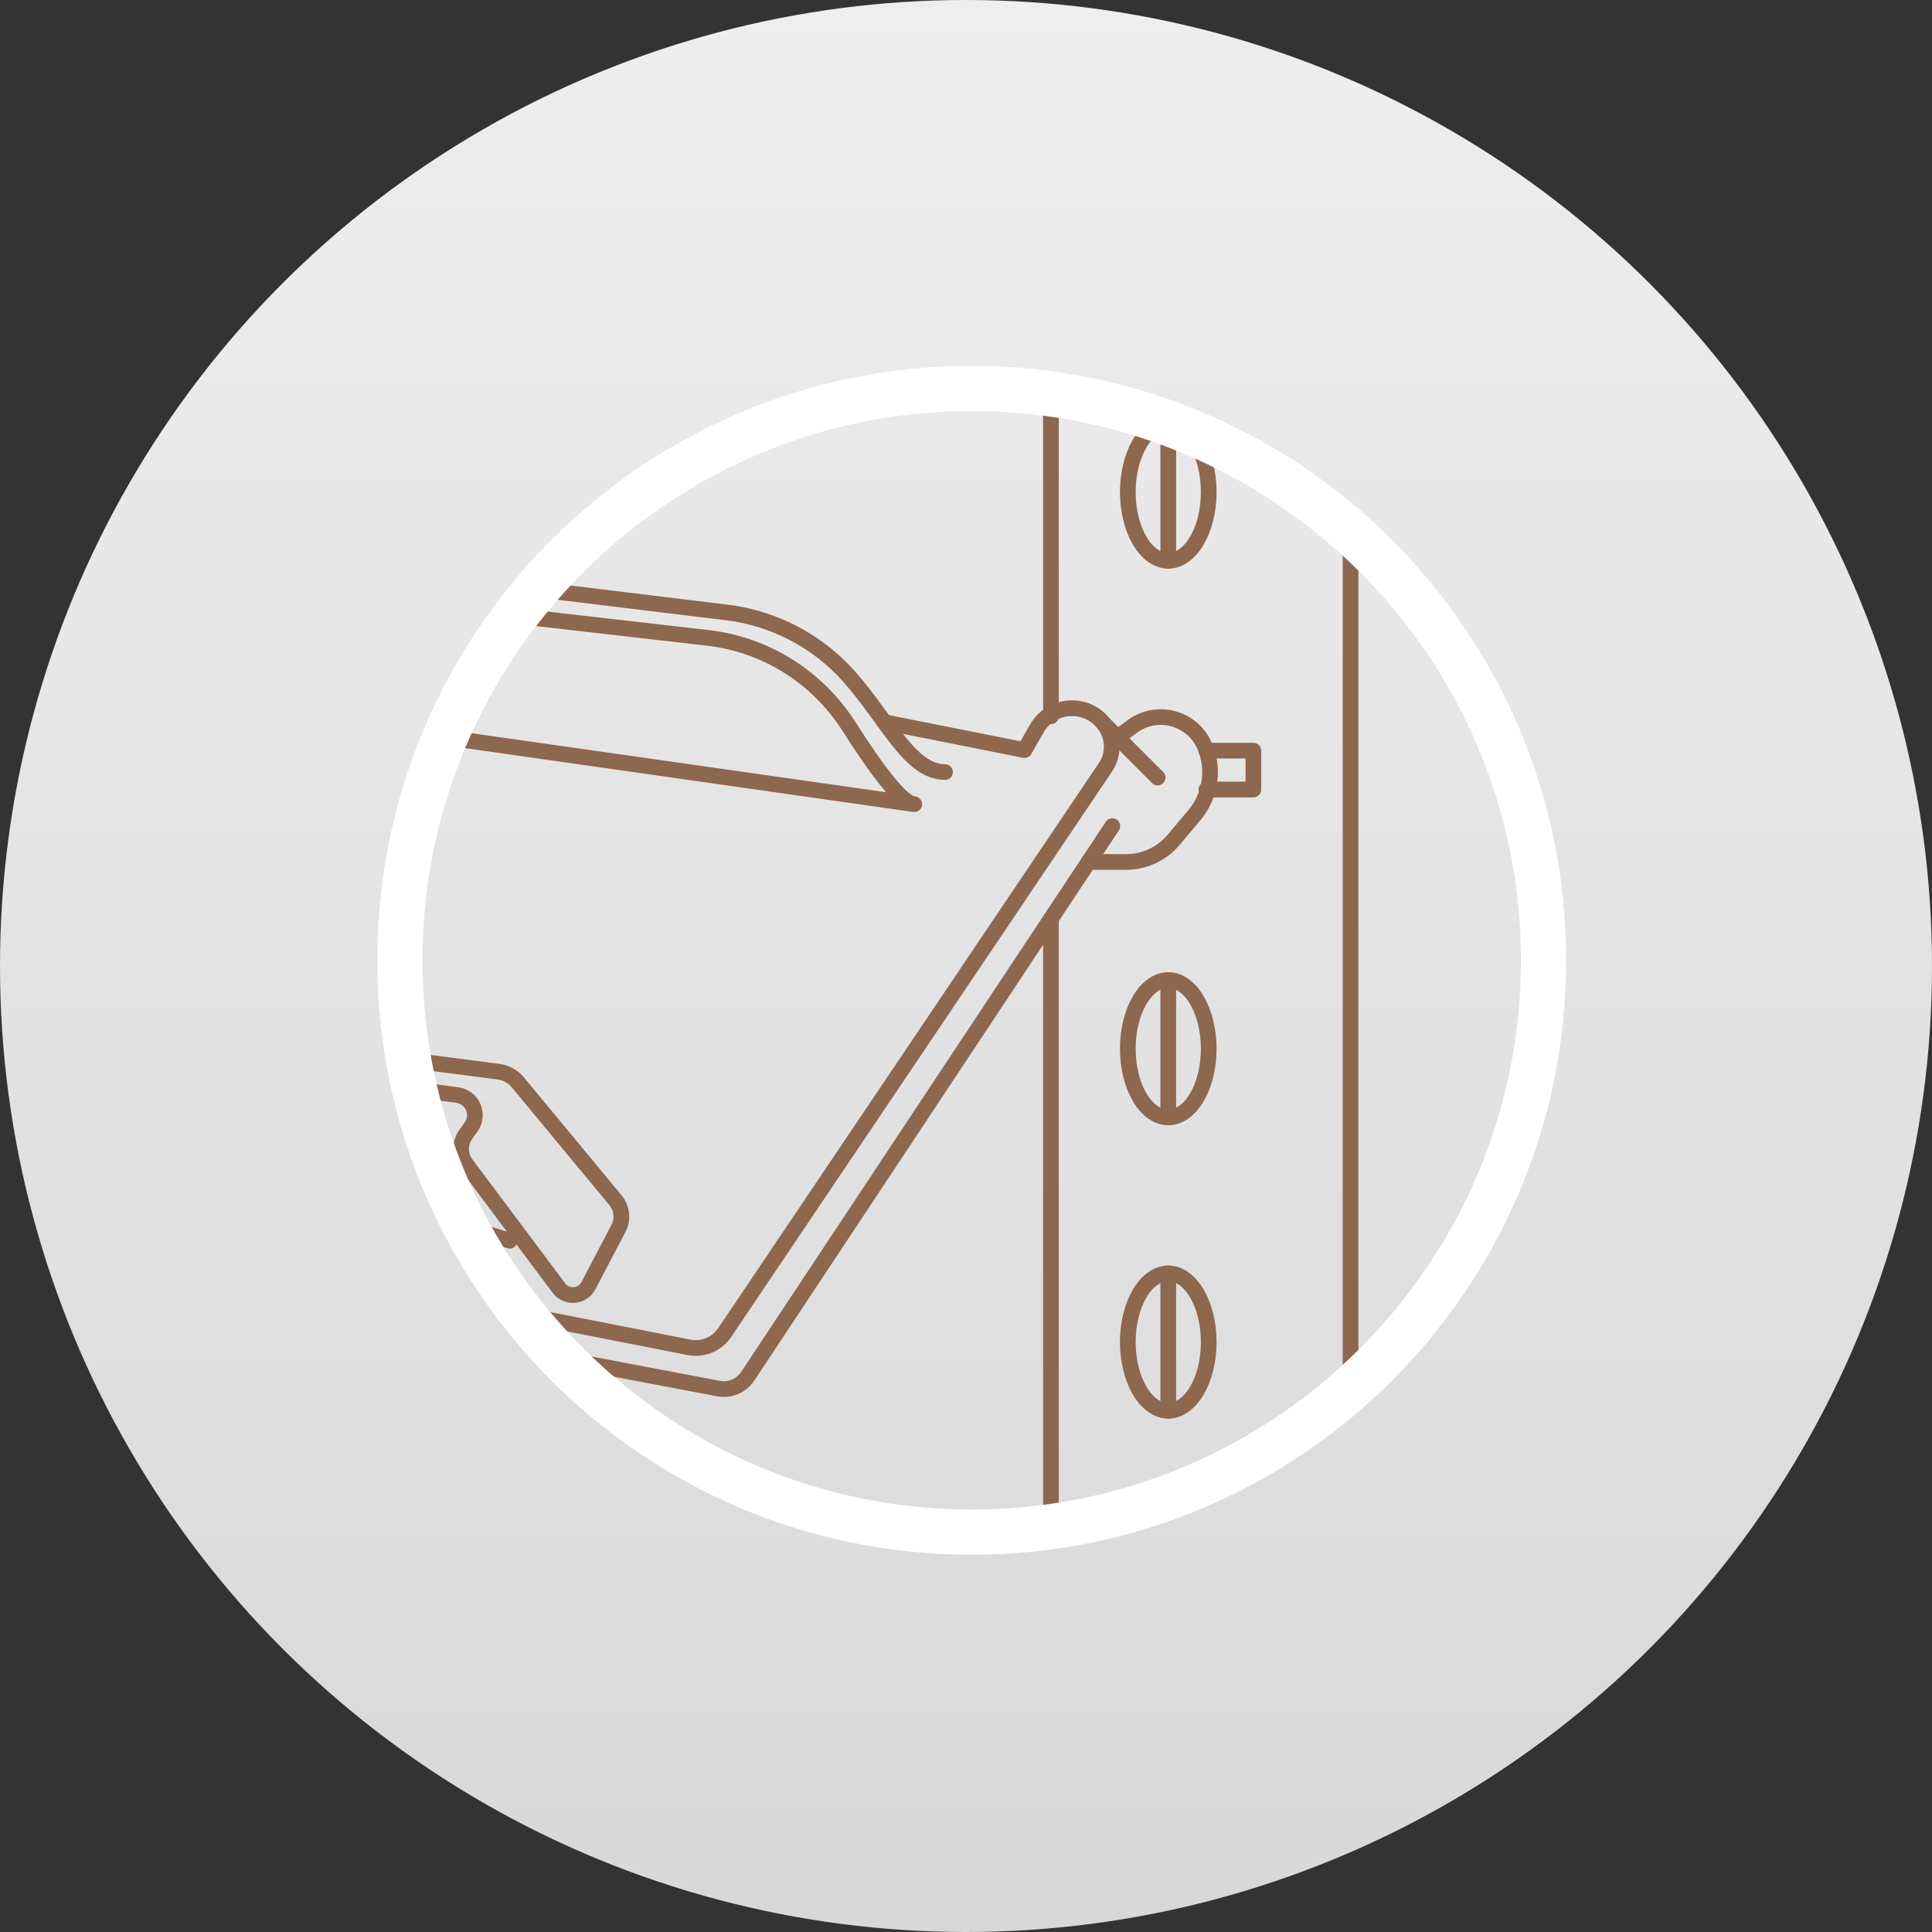
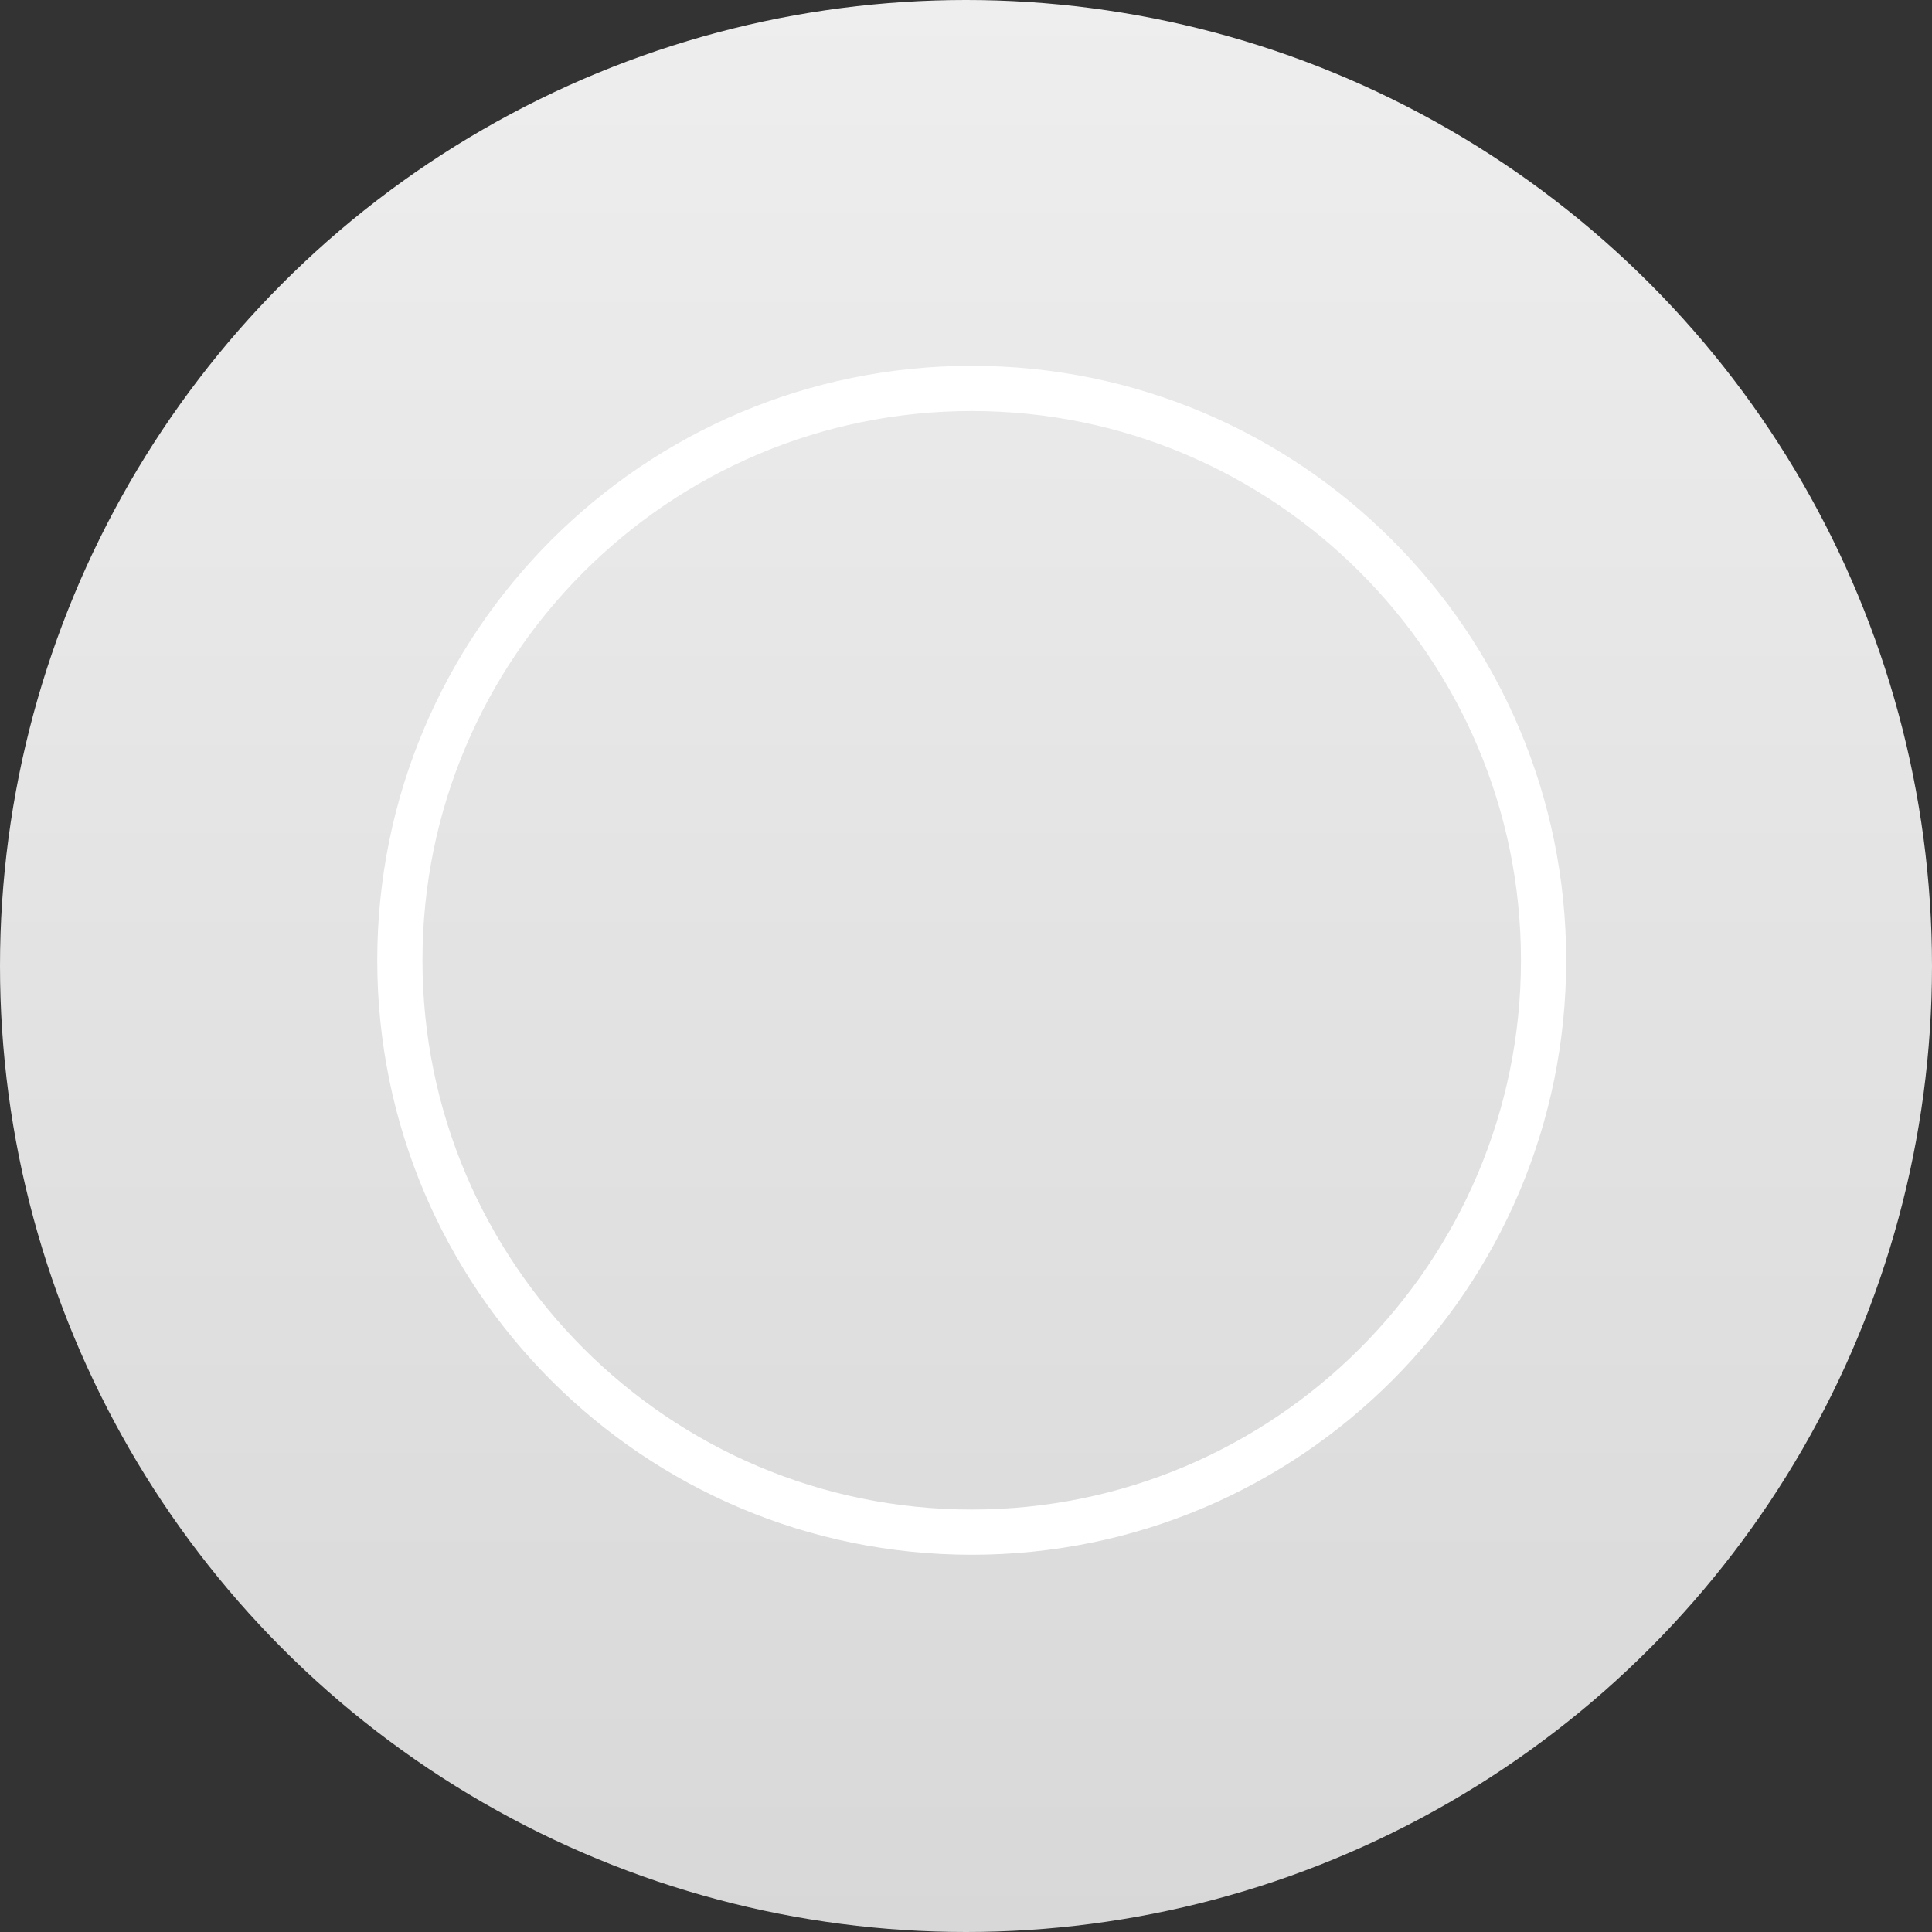
<svg xmlns="http://www.w3.org/2000/svg" xmlns:xlink="http://www.w3.org/1999/xlink" width="169px" height="169px" viewBox="0 0 169 169">
  <rect x="0" y="0" width="169" height="169" fill="#333333" stroke="none" />
  <title>EasyClip</title>
  <desc>Created with Sketch.</desc>
  <defs>
    <linearGradient x1="50%" y1="0%" x2="50%" y2="100%" id="linearGradient-1">
      <stop stop-color="#EEEEEE" offset="0%" />
      <stop stop-color="#D8D8D8" offset="100%" />
    </linearGradient>
    <circle id="path-2" cx="84.5" cy="84.5" r="84.5" />
-     <circle id="path-4" cx="50" cy="50" r="50" />
  </defs>
  <g id="Modula" stroke="none" stroke-width="1" fill="none" fill-rule="evenodd">
    <g id="Icone-Roll" transform="translate(-317, -339)">
      <g id="EasyClip" transform="translate(317, 339)">
        <g id="Rifugio-Copy-4">
          <g id="arton149993-copy-2">
            <mask id="mask-3" fill="white">
              <use xlink:href="#path-2" />
            </mask>
            <use id="Mask" fill="url(#linearGradient-1)" xlink:href="#path-2" />
          </g>
        </g>
        <g id="Group-41" transform="translate(35, 34)">
          <mask id="mask-5" fill="white">
            <use xlink:href="#path-4" />
          </mask>
          <g id="Mask" />
          <g mask="url(#mask-5)" stroke="#8E674F" stroke-linecap="round" stroke-linejoin="round" stroke-width="1.373">
            <g transform="translate(-22, -6)">
              <path d="M0.543,84.094 L49.848,93.465 C50.84,93.655 51.849,93.229 52.407,92.387 L84.298,44.265" id="Stroke-1" />
              <path d="M78.93,52.364 L78.93,113.905" id="Stroke-3" />
              <path d="M78.93,0.543 L78.93,34.657" id="Stroke-5" />
              <path d="M105.137,113.905 L105.137,0.543" id="Stroke-7" />
              <path d="M0.543,32.885 L66.972,42.344 C65.861,42.344 63.427,38.953 61.272,35.563 C58.541,31.268 54.048,28.405 48.993,27.808 L0.543,22.247" id="Stroke-9" />
              <path d="M0.543,19.483 L50.602,25.578 C54.718,26.086 58.507,28.071 61.265,31.168 C64.615,34.93 66.561,39.535 69.665,39.535" id="Stroke-11" />
              <path d="M64.361,35.172 L76.612,37.614 L77.692,35.732 C78.944,33.55 82.008,33.33 83.559,35.31 L83.559,35.31 C84.426,36.417 84.482,37.955 83.696,39.121 L50.388,88.569 C49.709,89.577 48.495,90.087 47.299,89.863 L0.543,80.676" id="Stroke-13" />
              <path d="M92.732,63.736 C92.732,67.054 91.148,69.744 89.194,69.744 C87.239,69.744 85.654,67.054 85.654,63.736 C85.654,60.418 87.239,57.728 89.194,57.728 C91.148,57.728 92.732,60.418 92.732,63.736 Z" id="Stroke-15" />
              <path d="M92.732,89.396 C92.732,92.714 91.148,95.404 89.194,95.404 C87.239,95.404 85.654,92.714 85.654,89.396 C85.654,86.078 87.239,83.388 89.194,83.388 C91.148,83.388 92.732,86.078 92.732,89.396 Z" id="Stroke-17" />
              <path d="M82.22,47.401 L85.498,47.401 C87.11,47.401 88.639,46.687 89.675,45.452 L91.5,43.274 C92.911,41.591 93.247,39.255 92.37,37.243 C91.292,34.772 88.196,33.946 86.032,35.554 L84.752,36.503" id="Stroke-19" />
              <path d="M83.558,35.31 L88.262,40.014" id="Stroke-21" />
              <polyline id="Stroke-23" points="0.543 77.876 22.941 82.254 27.386 79.208 31.583 80.535" />
              <path d="M0.543,61.843 L30.611,65.745 C31.238,65.829 31.815,66.134 32.239,66.605 L40.843,76.996 C41.416,77.688 41.517,78.656 41.1,79.451 L38.475,84.459 C37.951,85.459 36.562,85.57 35.885,84.666 L27.827,73.898 C27.2,73.12 27.171,72.02 27.755,71.209 L28.204,70.585 C28.988,69.497 28.328,67.966 26.999,67.788 L17.241,66.487" id="Stroke-25" />
              <path d="M0.543,65.017 L9.28,67.275 C9.28,67.275 12.802,68.714 14.711,66.287 C16.621,63.86 17.51,67.192 17.51,67.192 C17.51,67.192 15.864,71.637 9.937,69.743 L0.543,67.64" id="Stroke-27" />
              <path d="M17.509,67.192 L26.766,79.633" id="Stroke-29" />
              <polyline id="Stroke-31" points="92.531 37.662 96.638 37.662 96.638 41.063 92.531 41.063" />
-               <path d="M89.193,83.388 L89.193,95.404" id="Stroke-33" />
              <path d="M89.193,57.728 L89.193,69.744" id="Stroke-35" />
              <path d="M92.732,15.044 C92.732,18.362 91.148,21.052 89.194,21.052 C87.239,21.052 85.654,18.362 85.654,15.044 C85.654,11.727 87.239,9.036 89.194,9.036 C91.148,9.036 92.732,11.727 92.732,15.044 Z" id="Stroke-37" />
              <path d="M89.193,9.036 L89.193,21.052" id="Stroke-39" />
            </g>
          </g>
        </g>
        <path d="M85,33 C56.833,33 34,55.833 34,83.999 C34,112.166 56.833,135 85,135 C113.167,135 136,112.166 136,83.999 C136,55.833 113.167,33 85,33 M85,34.955 C112.044,34.955 134.045,56.956 134.045,83.999 C134.045,111.043 112.044,133.045 85,133.045 C57.956,133.045 35.955,111.043 35.955,83.999 C35.955,56.956 57.956,34.955 85,34.955" id="Fill-16" stroke="#FFFFFF" stroke-width="2" fill="#FFFFFF" />
      </g>
    </g>
  </g>
</svg>